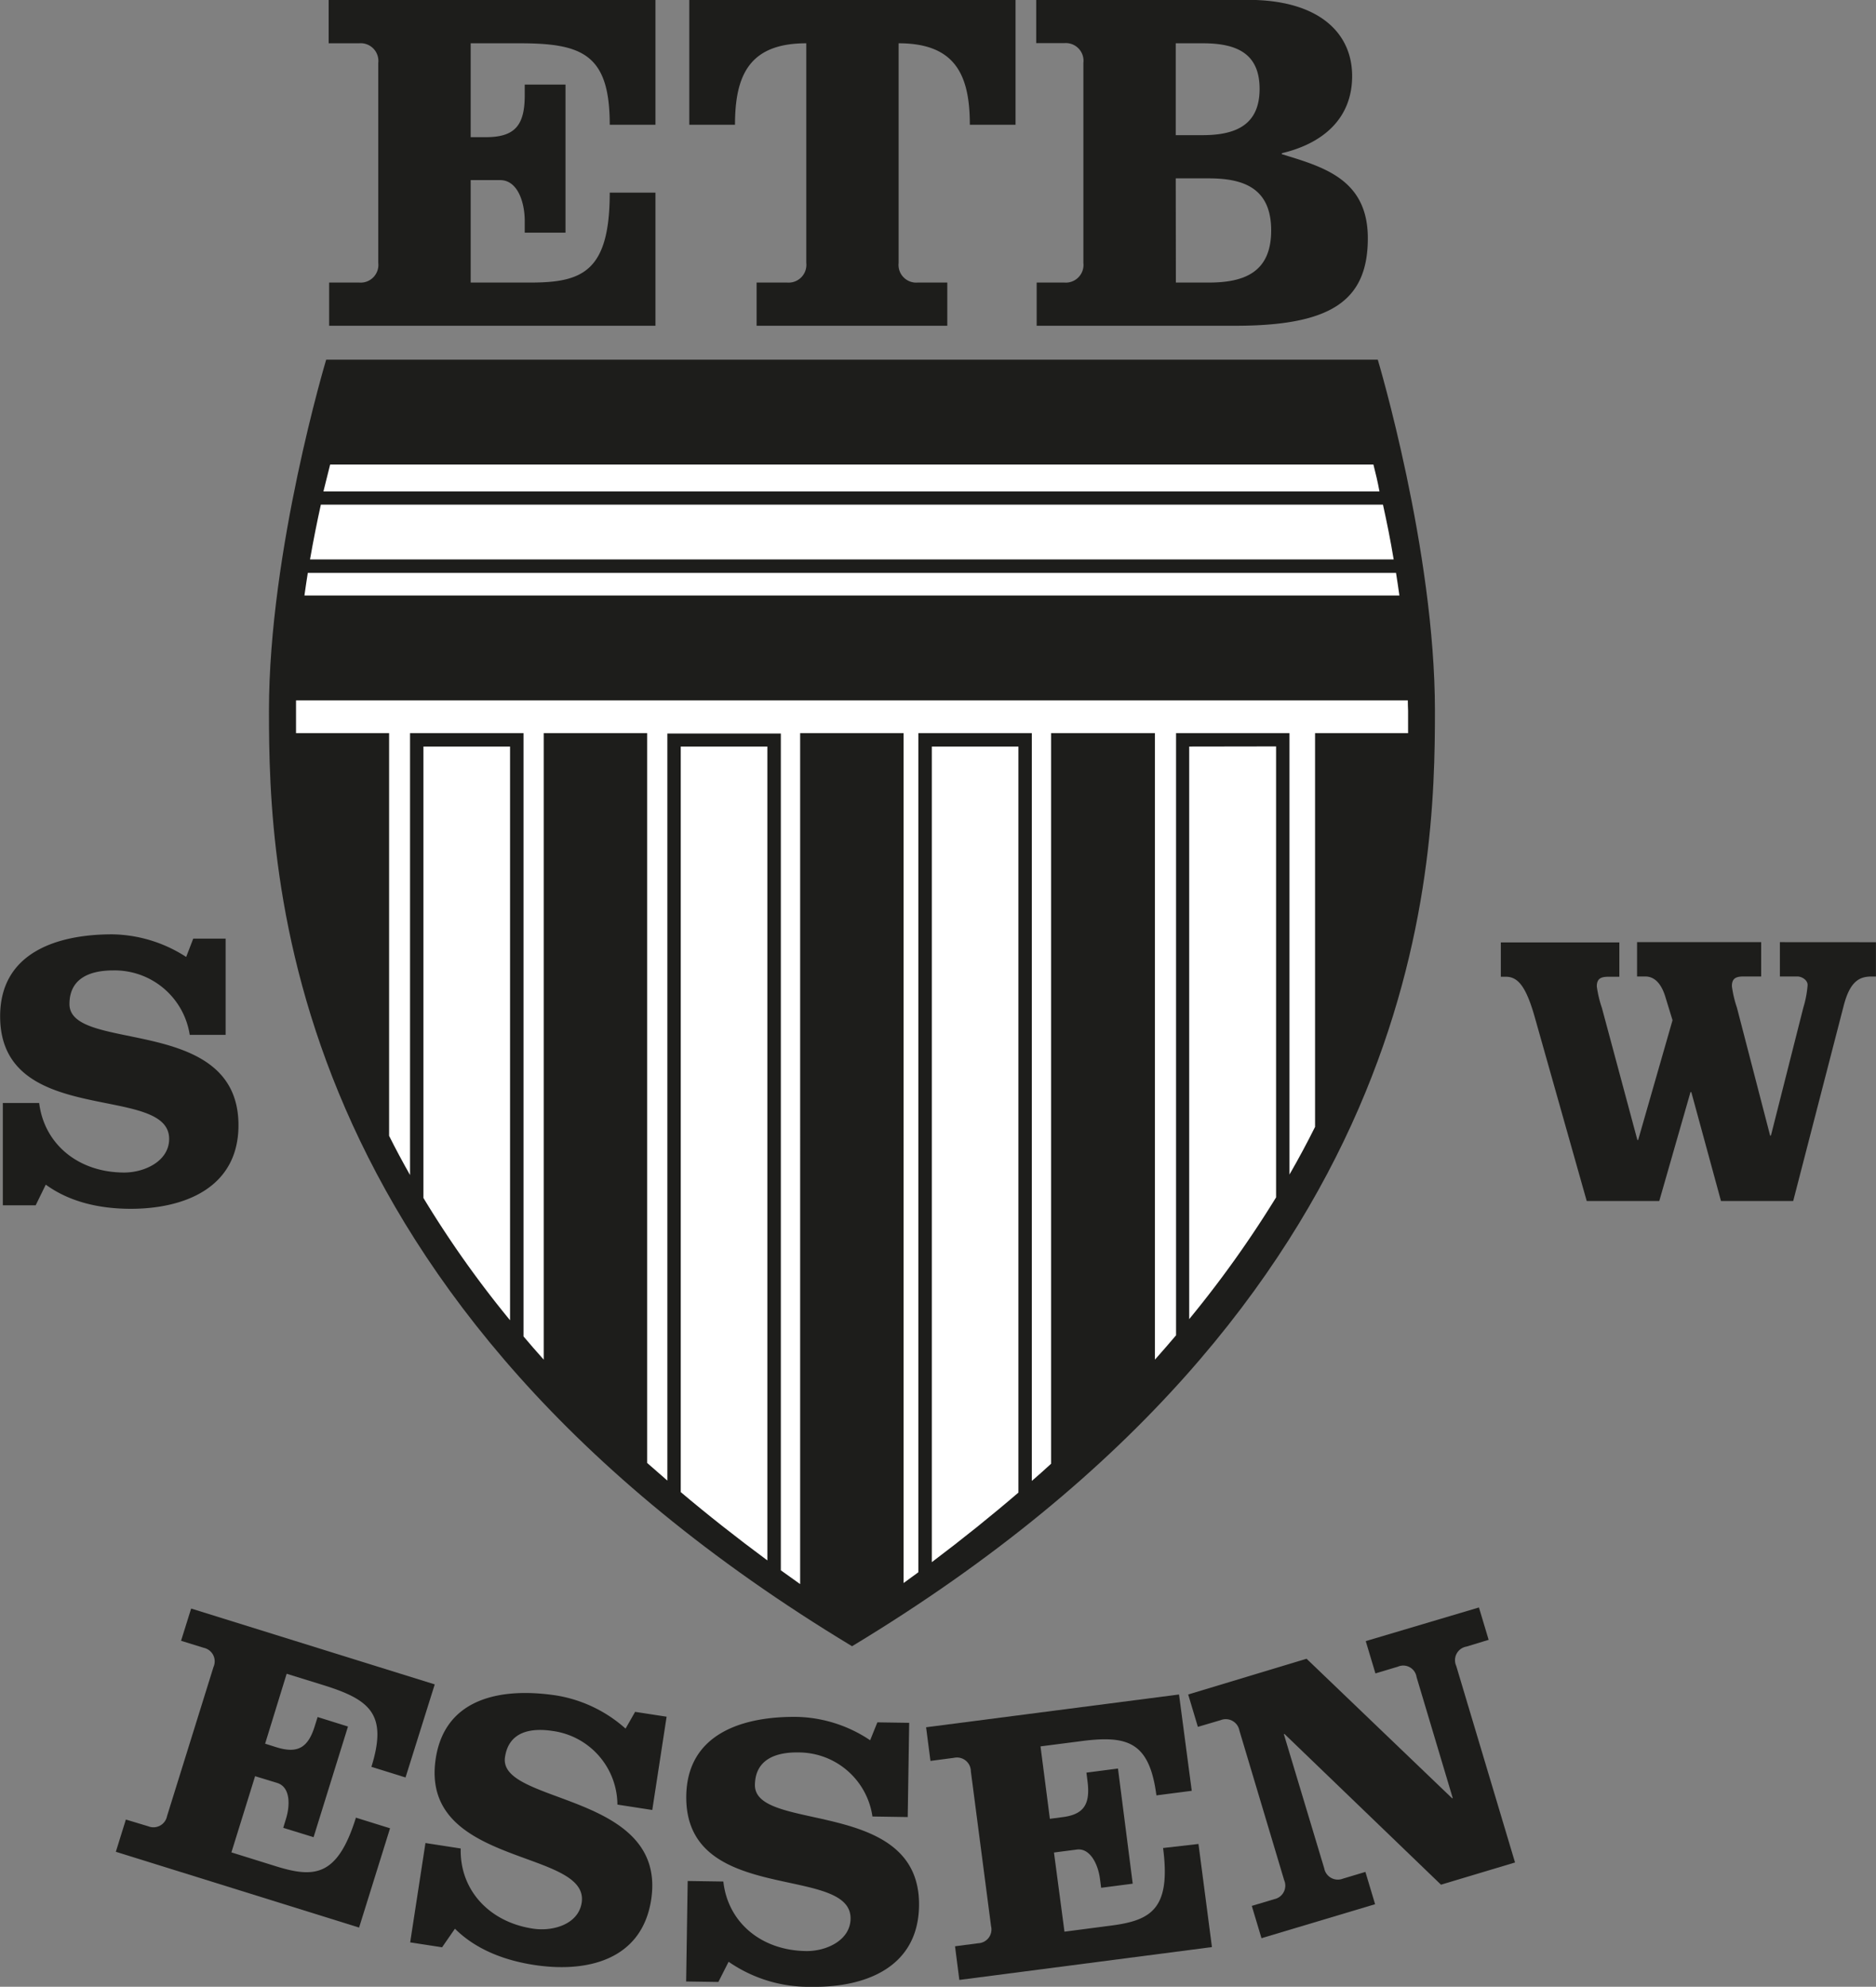
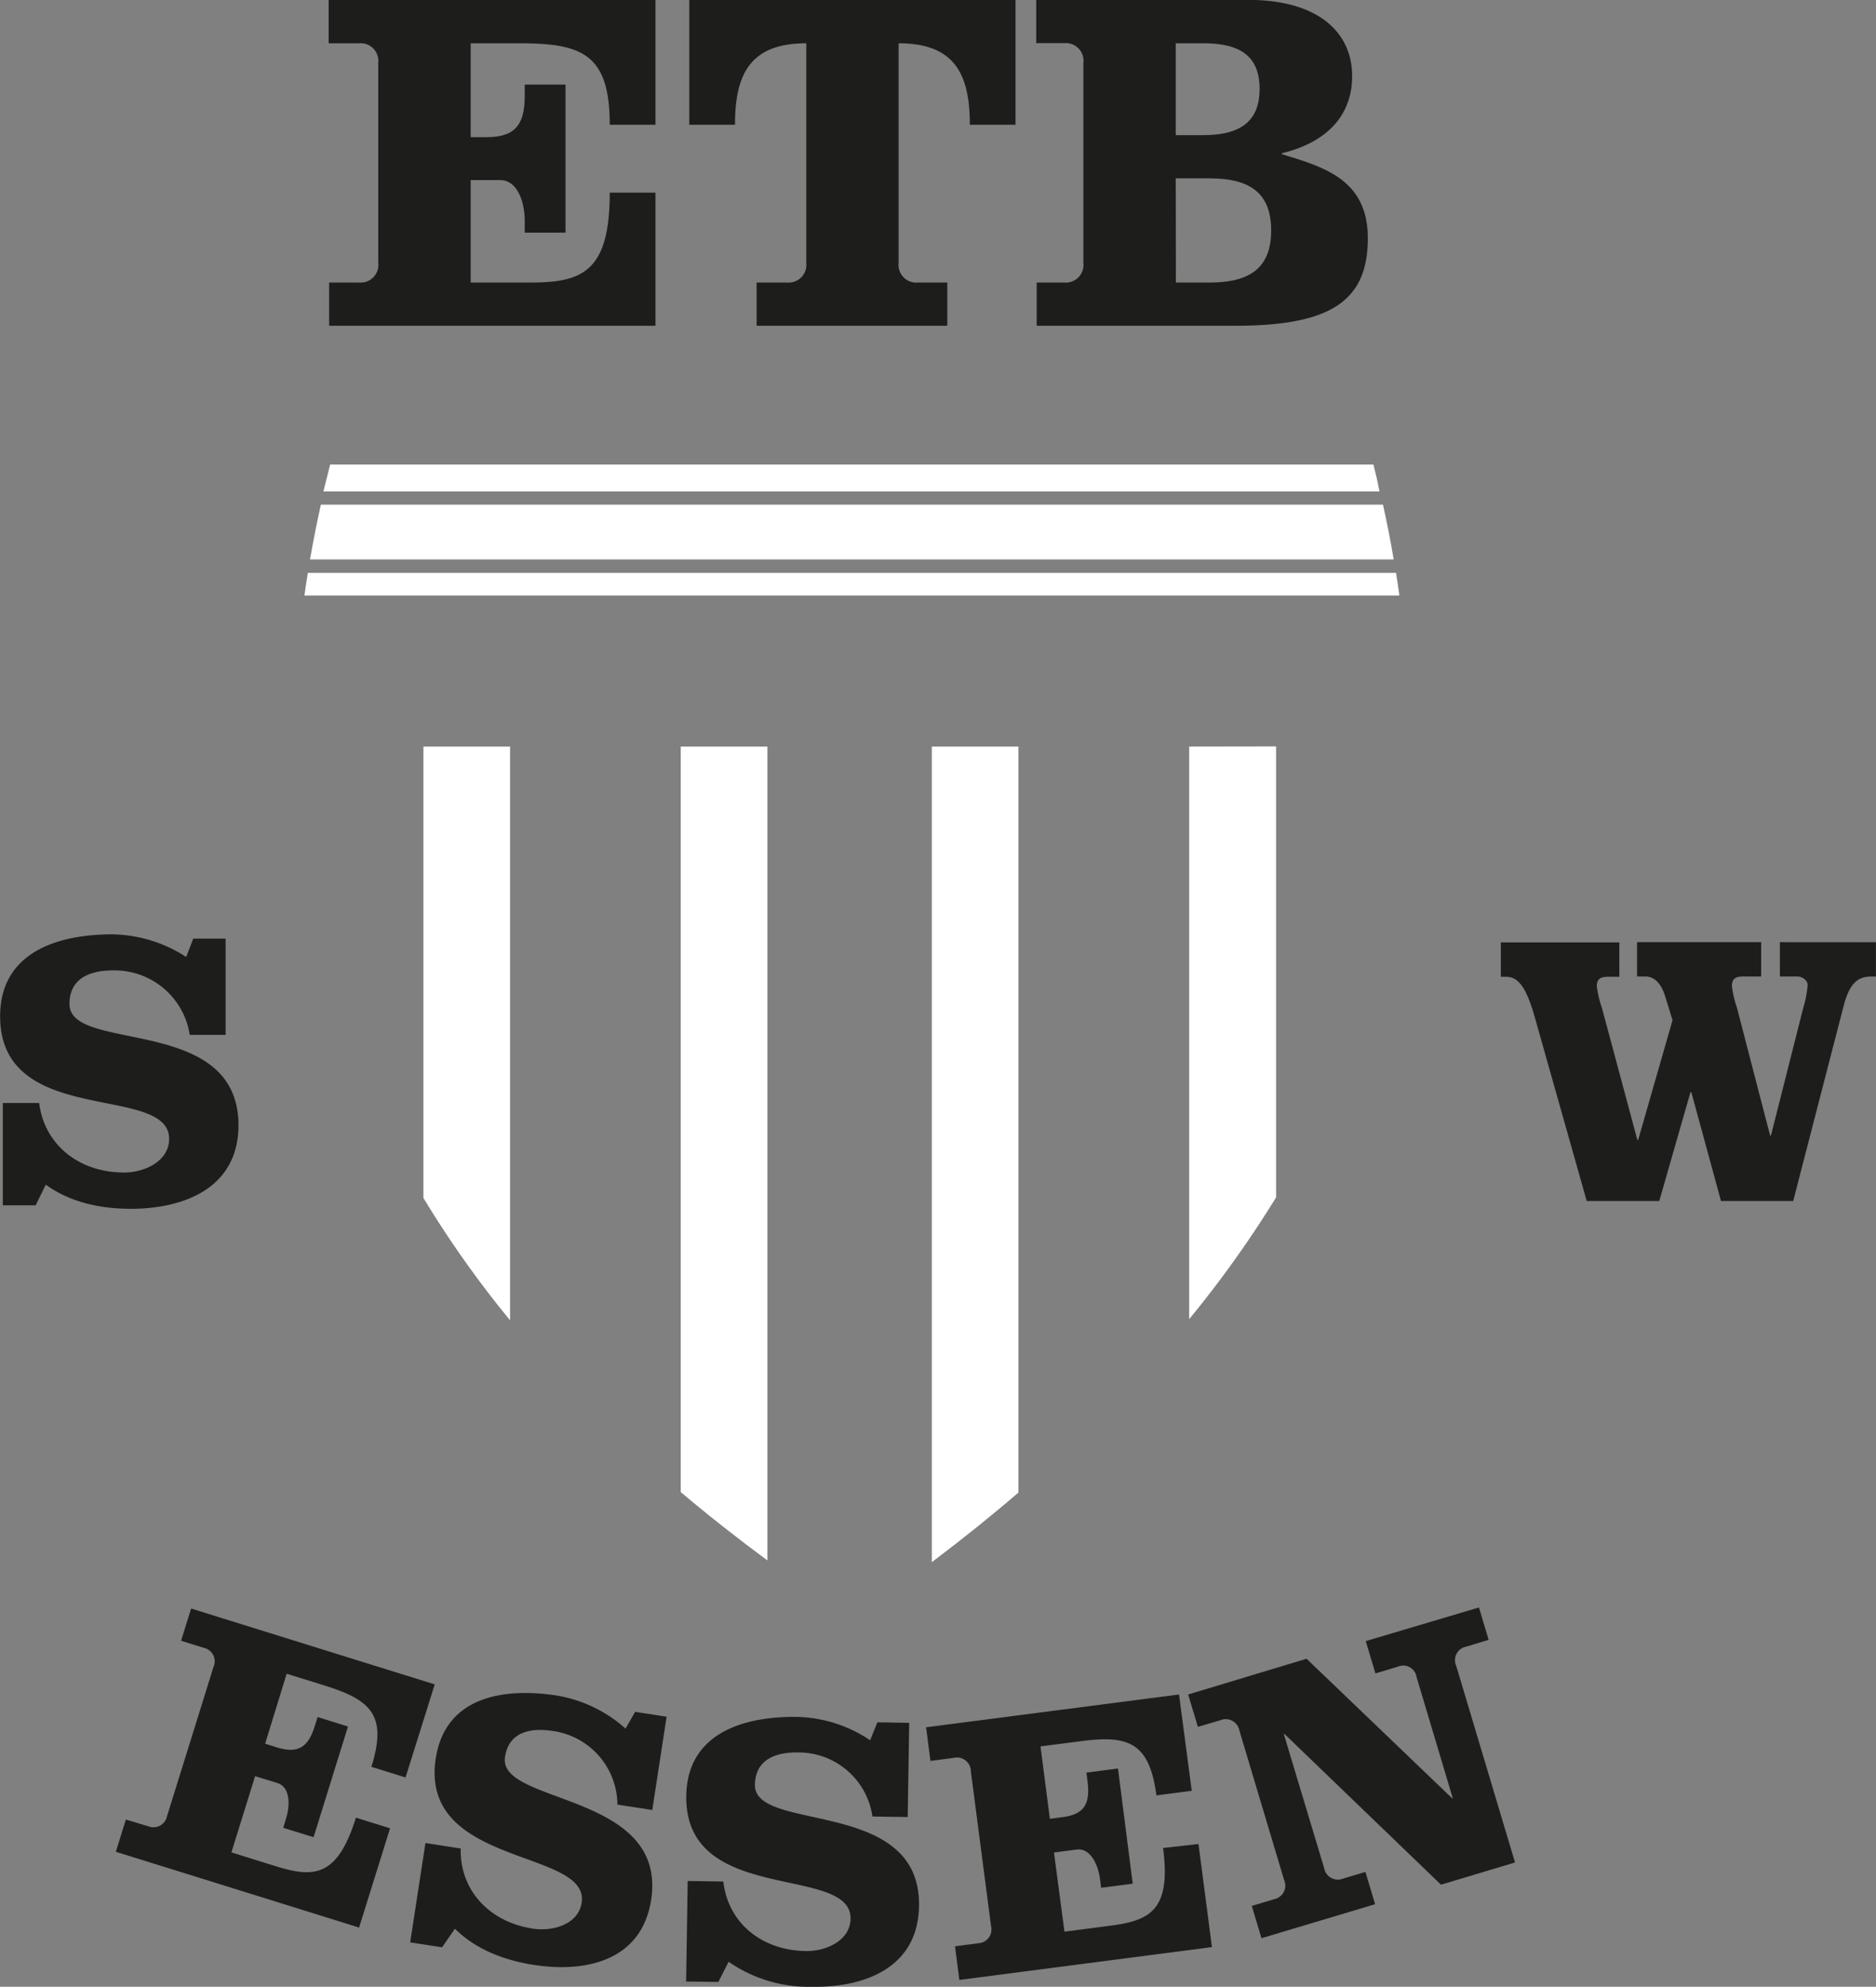
<svg xmlns="http://www.w3.org/2000/svg" id="Ebene_2" data-name="Ebene 2" viewBox="0 0 278.72 295.18">
  <rect x="0" y="0" width="278.72" height="295.18" fill="#808080" stroke="none" />
  <defs>
    <style>.cls-1{fill:#1d1d1b;}.cls-2{fill:#fff;}</style>
  </defs>
-   <path class="cls-1" d="M293,517.83c85.19-51.44,86.6-115.16,86.6-139s-8.49-52.15-8.49-52.15H214.87s-8.5,28.32-8.5,52.15S207.79,466.39,293,517.83Z" transform="translate(-166.41 -273.24)" />
  <path class="cls-1" d="M430.85,413.22v5.1h2.61c.58,0,1.51.47,1.51,1.28a15.53,15.53,0,0,1-.64,3.36l-4.81,19h-.12l-4.93-19a16.88,16.88,0,0,1-.75-3.19c0-1.16.58-1.45,1.74-1.45h2.61v-5.1H409.63v5.1h1.22c1.44,0,2.43,1.16,3,3.08l1.05,3.42-5.11,17.8h-.11L404.41,423a16.93,16.93,0,0,1-.76-3.19c0-1.16.58-1.45,1.74-1.45H407v-5.1H389.39v5.1h.75c1.8,0,3,1.45,4.29,6l7.72,27.32h10.78l4.64-16.18h.12l4.41,16.18h10.73l7.54-29.17c.92-3.42,2.26-4.18,4.06-4.18h.69v-5.1Z" transform="translate(-166.41 -273.24)" />
  <path class="cls-1" d="M201.84,440.42c0-16.53-25.11-10.67-25.11-18,0-3.89,3.13-5,6.5-5A11.29,11.29,0,0,1,194.6,427h5.33V412.7h-4.81l-1.05,2.72a20.71,20.71,0,0,0-11-3.36c-8,0-16.64,2.61-16.64,12.18,0,16.64,25.11,9.92,25.11,18.21,0,3.31-3.65,5-6.67,5-6.84,0-11.89-4.24-12.64-10.33h-5.4v15.2h4.88l1.5-3.07c3.66,2.66,8.18,3.59,12.65,3.59C193.84,452.83,201.84,449.7,201.84,440.42Z" transform="translate(-166.41 -273.24)" />
  <path class="cls-1" d="M222.61,282.59V312.3a2.63,2.63,0,0,1-2.84,2.92h-4.46v6.42h48.48V301.86H257c0,11.75-4.09,13.36-11.76,13.36h-8.9V300h4.38c2.63,0,3.65,3.36,3.65,6.06v1.75h6.06v-22h-6.06v1.6c0,4.53-1.53,6.21-5.77,6.21h-2.26V279.67h7.22c9.35,0,13.44,1.6,13.44,12.11h6.79V273.24H215.24v6.43h4.53A2.63,2.63,0,0,1,222.61,282.59Z" transform="translate(-166.41 -273.24)" />
  <path class="cls-1" d="M286.2,279.67V312.3a2.64,2.64,0,0,1-2.85,2.92h-4.53v6.42h28.33v-6.42h-4.38a2.63,2.63,0,0,1-2.85-2.92V279.67c8.39,0,10.58,4.67,10.58,12.11h6.79V273.24H268.82v18.54h6.79C275.61,284.34,277.8,279.67,286.2,279.67Z" transform="translate(-166.41 -273.24)" />
  <path class="cls-1" d="M327.37,282.59V312.3a2.63,2.63,0,0,1-2.85,2.92h-4.09v6.42h29.49c14.17,0,19.71-3.65,19.71-13,0-8.76-6.57-10.59-12.77-12.49V296c5.91-1.39,10.44-5,10.44-11.46s-5-11.32-15.48-11.32H320.36v6.43h4.16A2.63,2.63,0,0,1,327.37,282.59Zm13.72-2.92h4c5,0,8.46,1.46,8.46,6.78s-3.5,6.87-8.46,6.87h-4Zm0,20.07H346c5.19,0,9.27,1.46,9.27,7.74s-4.08,7.74-9.27,7.74h-4.89Z" transform="translate(-166.41 -273.24)" />
  <path class="cls-1" d="M226.66,537.33,231,523.5l-36.19-11.27-1.5,4.79,3.38,1.05a2.05,2.05,0,0,1,1.44,2.84l-6.9,22.15a2.06,2.06,0,0,1-2.8,1.52l-3.32-1-1.49,4.79,36.14,11.26,4.6-14.75-5.07-1.58c-2.73,8.76-6.15,9-11.86,7.23l-6.64-2.07,3.52-11.32,3.27,1c2,.61,1.94,3.35,1.31,5.36l-.4,1.31L213,546.2l5.11-16.44-4.51-1.41-.38,1.2c-1,3.38-2.58,4.27-5.74,3.29l-1.68-.53L209,521.92l5.39,1.67c7,2.17,9.64,4.32,7.2,12.16Z" transform="translate(-166.41 -273.24)" />
  <path class="cls-1" d="M248.52,530.42a11.12,11.12,0,0,1,9.62,10.94l5.18.8,2.13-13.86-4.68-.72-1.42,2.49a20.34,20.34,0,0,0-10.2-4.91c-7.77-1.2-16.56.05-18,9.34-2.48,16.17,22.92,13.39,21.68,21.44-.5,3.22-4.3,4.3-7.23,3.85-6.65-1-10.91-5.89-10.74-11.91l-5.24-.81-2.27,14.76,4.74.73L234,559.8c3.15,3.13,7.41,4.71,11.74,5.38,7.78,1.2,16-.65,17.41-9.66,2.47-16.06-22.8-14.12-21.71-21.22C242,530.52,245.25,529.92,248.52,530.42Z" transform="translate(-166.41 -273.24)" />
  <path class="cls-1" d="M278.57,538.42c.06-3.82,3.16-4.86,6.46-4.81a11.1,11.1,0,0,1,11,9.52l5.24.08.22-14-4.73-.07-1.07,2.66a20.34,20.34,0,0,0-10.78-3.47c-7.86-.12-16.39,2.32-16.54,11.72-.25,16.36,24.53,10.12,24.41,18.27-.05,3.25-3.67,4.85-6.63,4.8-6.73-.1-11.62-4.34-12.27-10.33l-5.3-.08-.23,14.93,4.79.07,1.52-3a20.91,20.91,0,0,0,12.37,3.72c7.87.12,15.78-2.84,15.92-12C303.23,540.22,278.46,545.6,278.57,538.42Z" transform="translate(-166.41 -273.24)" />
  <path class="cls-1" d="M339.21,547.81c1.19,9.1-1.82,10.76-7.75,11.53l-6.9.9L323,548.48l3.39-.44c2-.26,3.17,2.23,3.44,4.33l.18,1.35,4.69-.61L332.51,536l-4.69.61.16,1.25c.45,3.5-.56,5-3.84,5.38l-1.75.23L321,532.71l5.6-.72c7.23-1,10.56-.11,11.62,8l5.25-.68L341.58,525,304,529.87l.65,5,3.5-.46a2.06,2.06,0,0,1,2.5,2l3,23a2.05,2.05,0,0,1-1.91,2.55l-3.44.45.64,5,37.53-4.88-2-15.32Z" transform="translate(-166.41 -273.24)" />
  <path class="cls-1" d="M384.3,517.88l3.28-1-1.44-4.81-16.82,5,1.44,4.8,3.33-1a2,2,0,0,1,2.78,1.54l5.38,18-.11,0-21.61-20.72L342.94,525l1.44,4.81,3.39-1a2.06,2.06,0,0,1,2.78,1.55l6.65,22.23a2.05,2.05,0,0,1-1.47,2.82l-3.34,1,1.44,4.8,16.88-5.05-1.44-4.8-3.33,1a2.06,2.06,0,0,1-2.79-1.54l-6-19.94.11,0,23.24,22.38,11-3.3-8.74-29.22A2.05,2.05,0,0,1,384.3,517.88Z" transform="translate(-166.41 -273.24)" />
  <path class="cls-2" d="M229.32,384.16v67.07a154.6,154.6,0,0,0,12.87,18.17V384.16Z" transform="translate(-166.41 -273.24)" />
  <path class="cls-2" d="M373.82,358.36H212.14c-.18,1.11-.34,2.23-.5,3.36H374.32C374.16,360.59,374,359.47,373.82,358.36Z" transform="translate(-166.41 -273.24)" />
  <path class="cls-2" d="M371.88,348.22H214.08c-.56,2.54-1.11,5.27-1.61,8.14h161C373,353.49,372.44,350.76,371.88,348.22Z" transform="translate(-166.41 -273.24)" />
  <path class="cls-2" d="M267.55,384.16V494.93q6,5.07,12.87,10.15V384.16Z" transform="translate(-166.41 -273.24)" />
  <path class="cls-2" d="M370.46,342.26h-155c-.31,1.24-.64,2.57-1,4h156.9C371.1,344.83,370.78,343.5,370.46,342.26Z" transform="translate(-166.41 -273.24)" />
  <path class="cls-2" d="M304.85,384.16V505.34q6.87-5.18,12.87-10.34V384.16Z" transform="translate(-166.41 -273.24)" />
  <path class="cls-2" d="M343.09,384.16v85.07A161.8,161.8,0,0,0,356,451.14v-67Z" transform="translate(-166.41 -273.24)" />
-   <path class="cls-2" d="M375.57,377.3H210.39c0,.51,0,1,0,1.54,0,1,0,2.16,0,3.33h13.83V442q1.44,2.88,3.11,5.82V382.17h16.86V471.8q1.45,1.72,3,3.45V382.17h15.37V490.6c1,.87,2,1.75,3,2.62v-111h16.86V506.55c.94.68,1.9,1.37,2.87,2.05V382.17h15.37V508.44l2.19-1.6V382.17h16.86v111.1c1-.85,1.92-1.7,2.86-2.55V382.17H338v93.08c1.08-1.21,2.12-2.42,3.14-3.62V382.17h16.85v65.58q2.06-3.58,3.8-7.08v-58.5h13.82c0-1.17,0-2.28,0-3.33C375.58,378.33,375.58,377.81,375.57,377.3Z" transform="translate(-166.41 -273.24)" />
</svg>